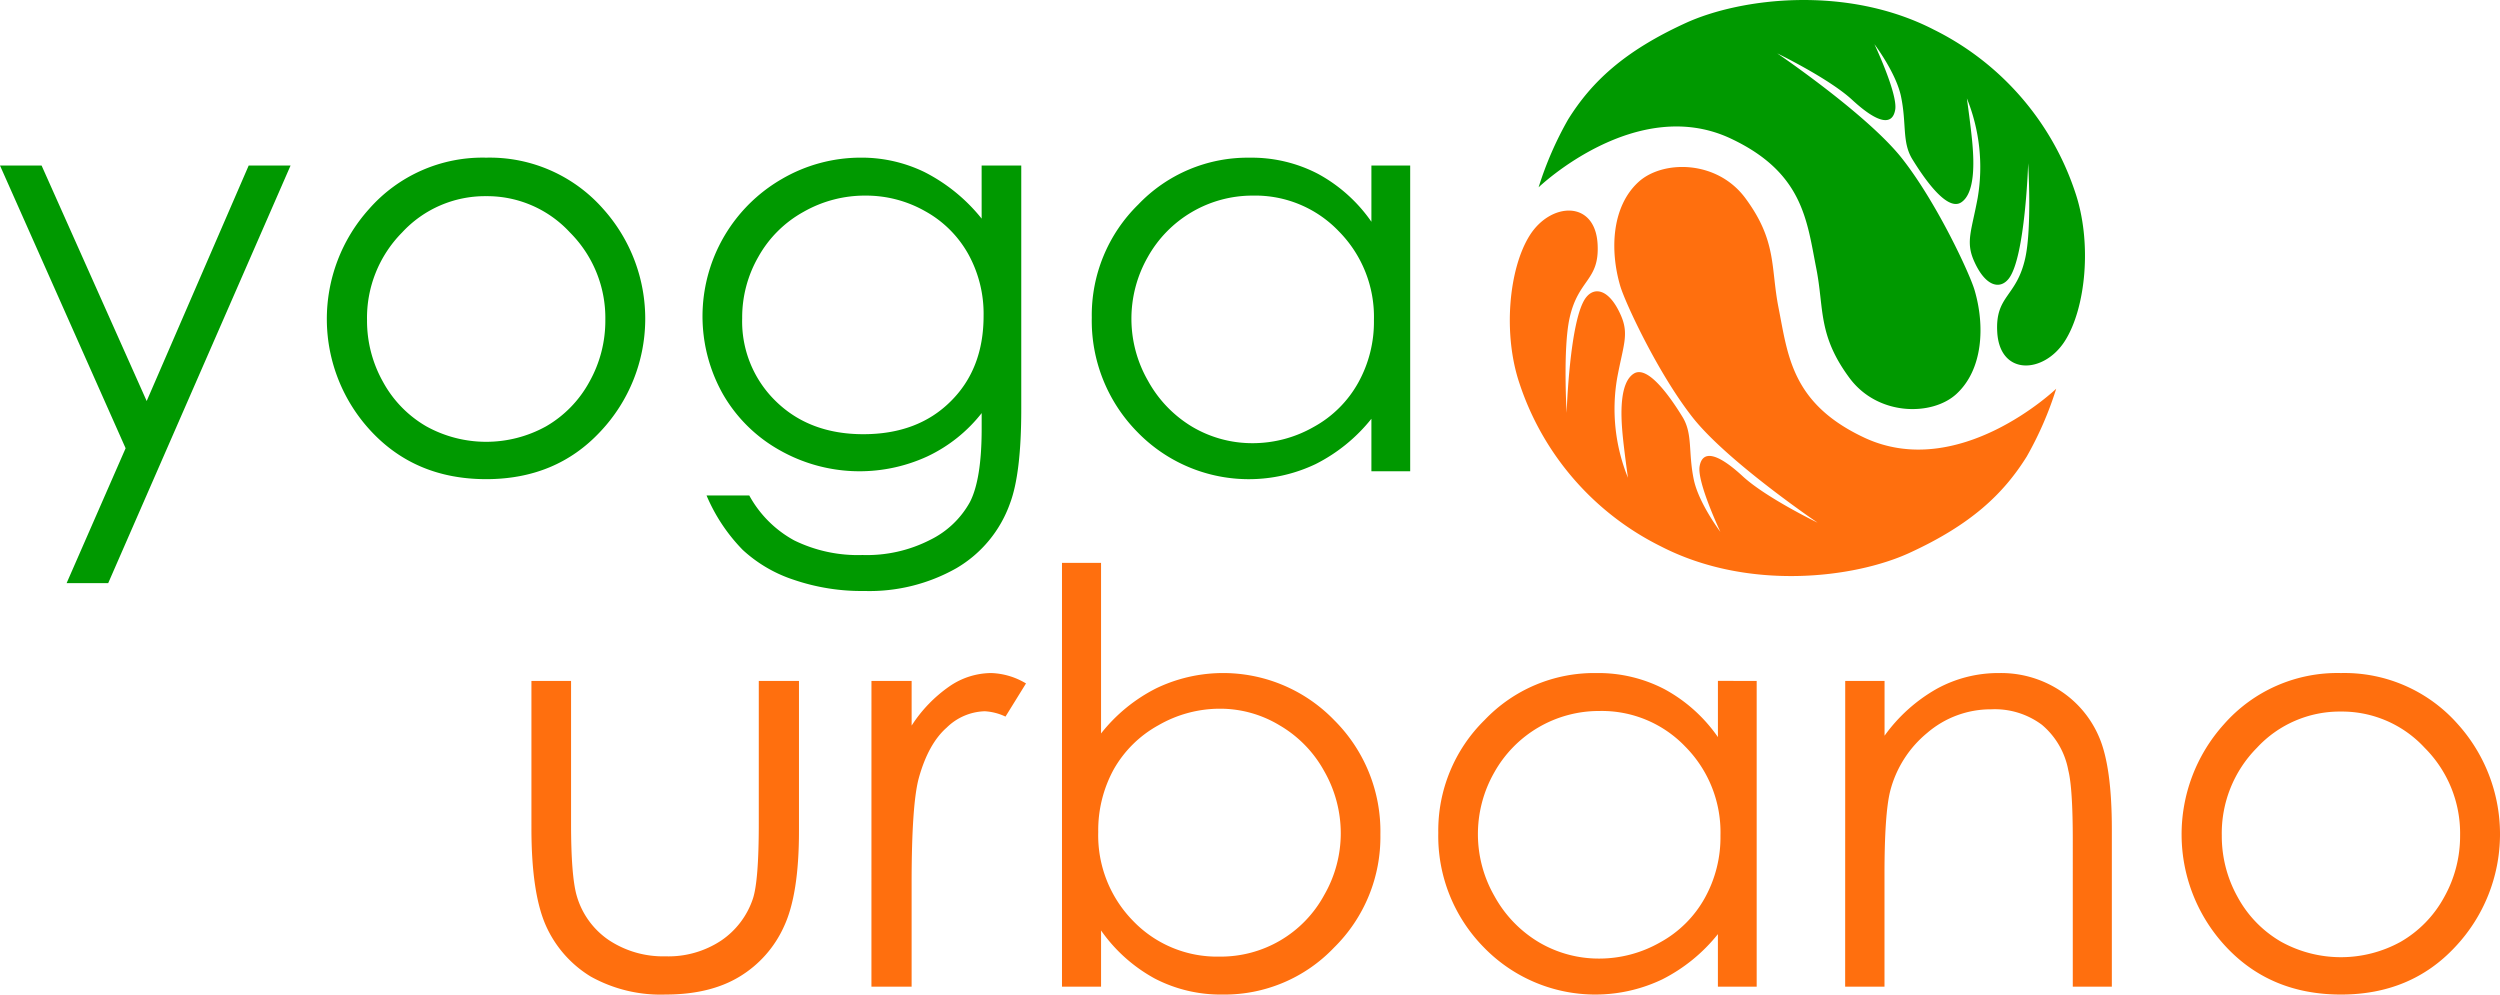
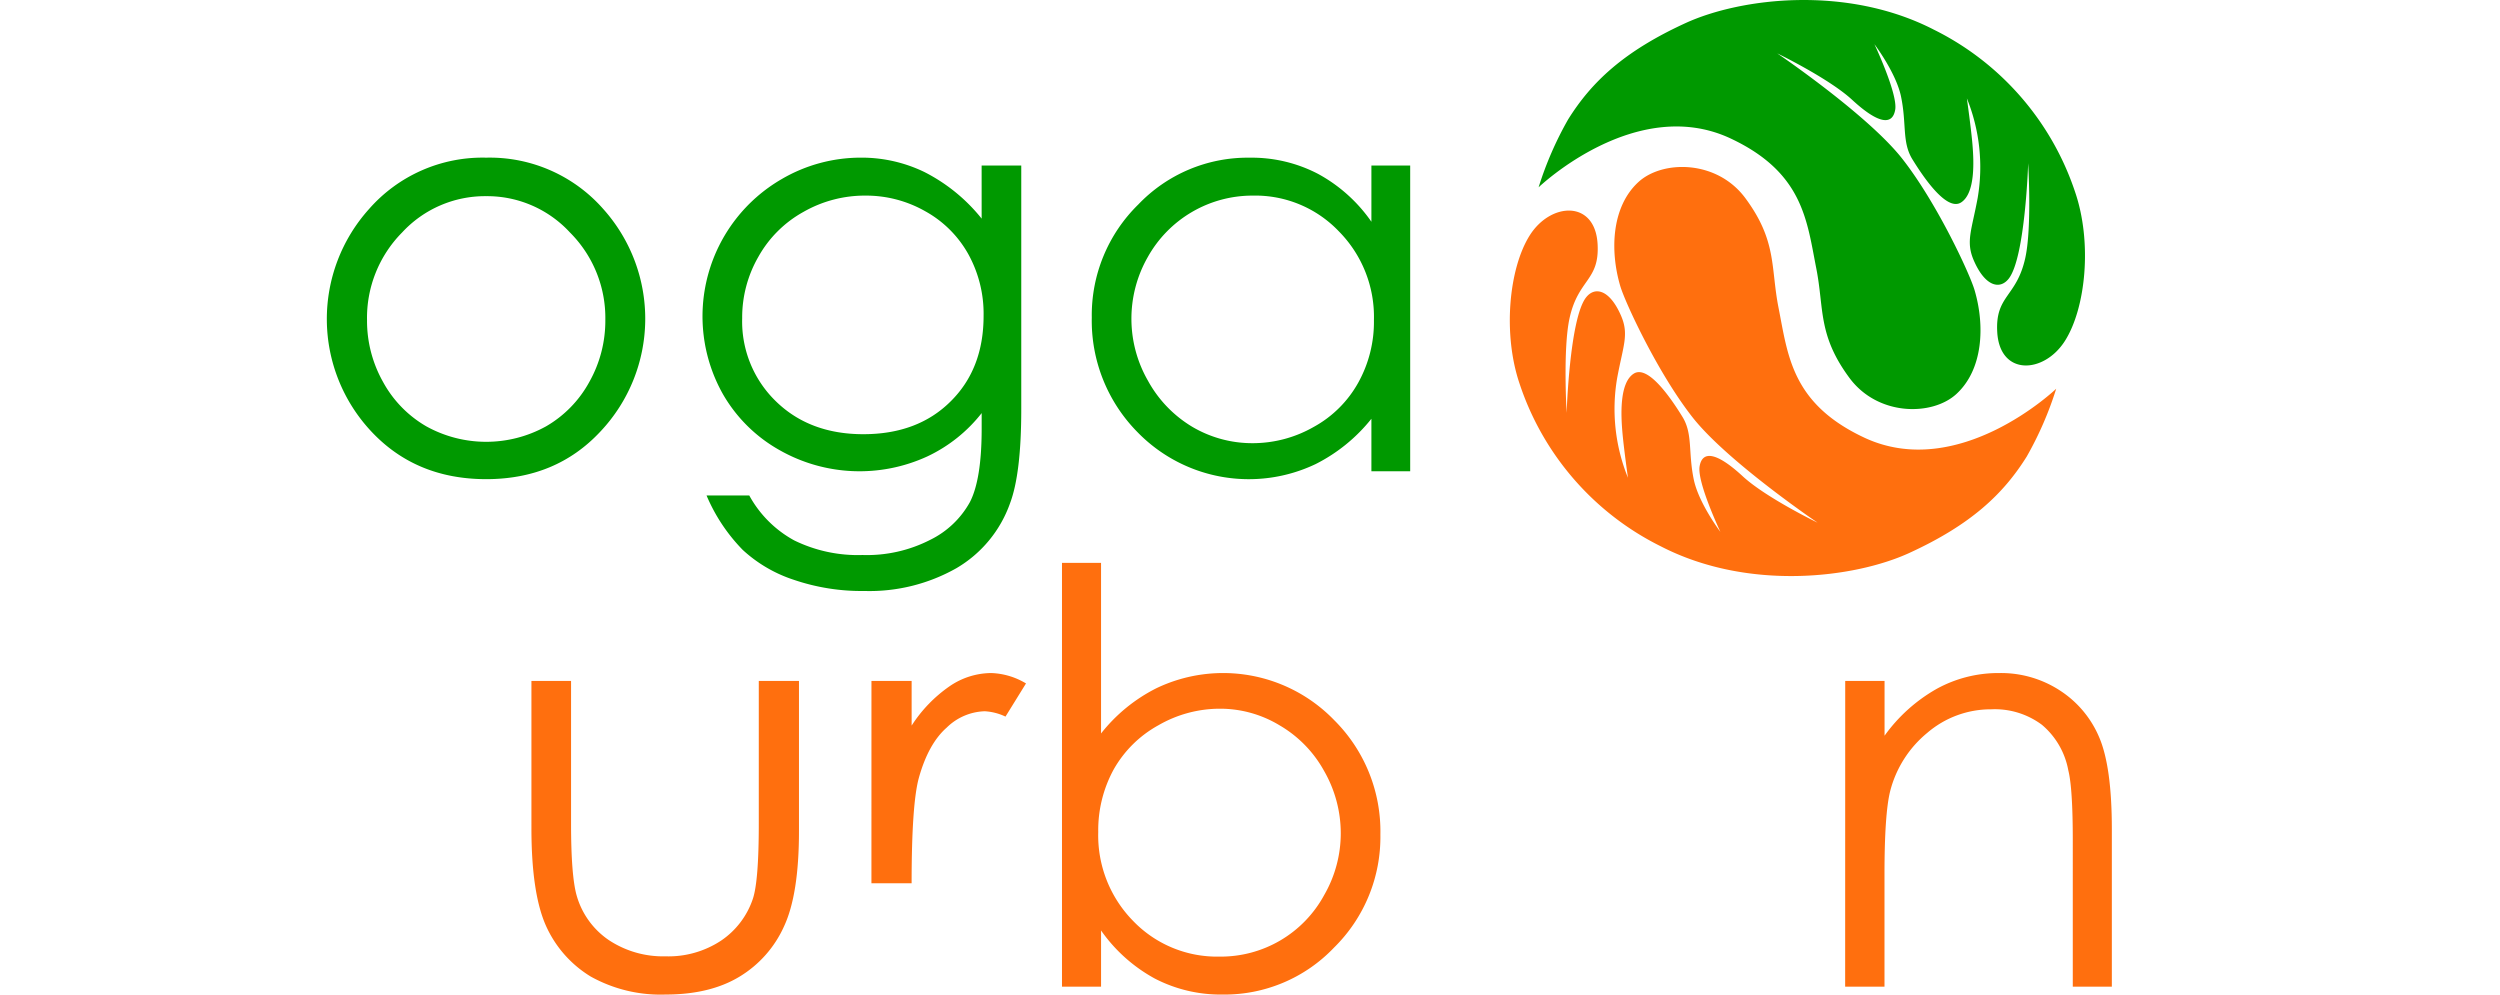
<svg xmlns="http://www.w3.org/2000/svg" id="Grupo_85" data-name="Grupo 85" width="416.311" height="165.616" viewBox="0 0 416.311 165.616">
-   <path id="Trazado_631" data-name="Trazado 631" d="M147.924,218.529h6.926l17.5,39.216,16.987-39.216h6.973L165.941,288.07h-6.926l9.827-22.463Z" transform="translate(-147.924 -190.963)" fill="#090" fill-rule="evenodd" />
  <path id="Trazado_632" data-name="Trazado 632" d="M220.508,223.832a18.8,18.8,0,0,0-13.992,6.037,20.212,20.212,0,0,0-5.85,14.6,20.754,20.754,0,0,0,2.668,10.3,19.088,19.088,0,0,0,7.207,7.394,20.588,20.588,0,0,0,19.936,0,19.094,19.094,0,0,0,7.206-7.394,20.754,20.754,0,0,0,2.667-10.3,20.125,20.125,0,0,0-5.9-14.6A18.752,18.752,0,0,0,220.508,223.832Zm0-6.412a25.158,25.158,0,0,1,19.467,8.517A27.37,27.37,0,0,1,239.554,263q-7.395,7.956-19.046,7.955-11.7,0-19.141-7.955a27.374,27.374,0,0,1-.374-37.017A25.139,25.139,0,0,1,220.508,217.42Z" transform="translate(-139.547 -191.165)" fill="#090" fill-rule="evenodd" />
  <path id="Trazado_633" data-name="Trazado 633" d="M274.055,223.738a20.584,20.584,0,0,0-10.343,2.714,19.272,19.272,0,0,0-7.487,7.441,20.219,20.219,0,0,0-2.715,10.248,18.526,18.526,0,0,0,5.616,13.852q5.615,5.476,14.554,5.476,9.031,0,14.507-5.428,5.522-5.427,5.523-14.274a20.544,20.544,0,0,0-2.527-10.248,18.374,18.374,0,0,0-7.161-7.16A19.928,19.928,0,0,0,274.055,223.738Zm19.328-5.008h6.6V259.3q0,10.719-1.871,15.678a20.388,20.388,0,0,1-8.939,10.81,29.387,29.387,0,0,1-15.3,3.79,34.926,34.926,0,0,1-11.793-1.871,23.168,23.168,0,0,1-8.471-4.962,29.154,29.154,0,0,1-6.036-9.078h7.113a18.773,18.773,0,0,0,7.487,7.487,24.072,24.072,0,0,0,11.372,2.434,23.111,23.111,0,0,0,11.279-2.527,15.172,15.172,0,0,0,6.6-6.271q1.964-3.79,1.966-12.214v-2.62a25.045,25.045,0,0,1-9.032,7.206,26.974,26.974,0,0,1-24.522-.982,24.924,24.924,0,0,1-9.547-9.407,26.394,26.394,0,0,1,9.827-35.8,26.044,26.044,0,0,1,13.1-3.556,23.985,23.985,0,0,1,10.623,2.387,29.009,29.009,0,0,1,9.547,7.767Z" transform="translate(-129.918 -191.165)" fill="#090" fill-rule="evenodd" />
  <path id="Trazado_634" data-name="Trazado 634" d="M328.567,223.738a19.97,19.97,0,0,0-17.5,10.248,20.727,20.727,0,0,0,.046,20.591,20.312,20.312,0,0,0,7.394,7.675,19.628,19.628,0,0,0,10.014,2.714,20.483,20.483,0,0,0,10.2-2.714,18.813,18.813,0,0,0,7.394-7.348,20.842,20.842,0,0,0,2.621-10.436,20.246,20.246,0,0,0-5.85-14.788A19.229,19.229,0,0,0,328.567,223.738Zm26.207-5.008v50.916h-6.459V260.9a28.011,28.011,0,0,1-9.266,7.535,25.859,25.859,0,0,1-29.669-5.289,26.4,26.4,0,0,1-7.628-19.094,25.8,25.8,0,0,1,7.721-18.812,25.183,25.183,0,0,1,18.579-7.816,23.889,23.889,0,0,1,11.325,2.668,25.766,25.766,0,0,1,8.938,8v-9.359Z" transform="translate(-119.943 -191.165)" fill="#090" fill-rule="evenodd" />
  <path id="Trazado_635" data-name="Trazado 635" d="M222.8,291.144h6.6v23.774q0,8.7.936,11.98a13.383,13.383,0,0,0,5.334,7.394,16.354,16.354,0,0,0,9.454,2.715,15.894,15.894,0,0,0,9.266-2.621,13.6,13.6,0,0,0,5.288-6.972q.982-2.95.982-12.495V291.144h6.693v24.991q0,10.529-2.481,15.863a18.735,18.735,0,0,1-7.394,8.377q-4.914,2.994-12.354,2.995a23.884,23.884,0,0,1-12.448-2.995,18.935,18.935,0,0,1-7.441-8.425q-2.436-5.427-2.434-16.285Z" transform="translate(-134.304 -177.755)" fill="#ff6f0e" fill-rule="evenodd" />
-   <path id="Trazado_636" data-name="Trazado 636" d="M270.708,291.345H277.4v7.441a23.179,23.179,0,0,1,6.318-6.551,12.378,12.378,0,0,1,6.926-2.2,11.966,11.966,0,0,1,5.8,1.73l-3.417,5.523a9.171,9.171,0,0,0-3.463-.89,9.428,9.428,0,0,0-6.317,2.715q-3.042,2.668-4.633,8.33-1.218,4.352-1.217,17.6v17.221h-6.692Z" transform="translate(-125.59 -177.956)" fill="#ff6f0e" fill-rule="evenodd" />
+   <path id="Trazado_636" data-name="Trazado 636" d="M270.708,291.345H277.4v7.441a23.179,23.179,0,0,1,6.318-6.551,12.378,12.378,0,0,1,6.926-2.2,11.966,11.966,0,0,1,5.8,1.73l-3.417,5.523a9.171,9.171,0,0,0-3.463-.89,9.428,9.428,0,0,0-6.317,2.715q-3.042,2.668-4.633,8.33-1.218,4.352-1.217,17.6h-6.692Z" transform="translate(-125.59 -177.956)" fill="#ff6f0e" fill-rule="evenodd" />
  <path id="Trazado_637" data-name="Trazado 637" d="M323.76,340.078a19.592,19.592,0,0,0,17.456-10.249,20.575,20.575,0,0,0,2.761-10.3,20.832,20.832,0,0,0-2.761-10.343,19.9,19.9,0,0,0-7.441-7.628,19.093,19.093,0,0,0-9.922-2.761,20.48,20.48,0,0,0-10.248,2.761,19.138,19.138,0,0,0-7.44,7.348,21.108,21.108,0,0,0-2.574,10.436,20.328,20.328,0,0,0,5.8,14.788A19.374,19.374,0,0,0,323.76,340.078Zm-26.206,5.006V274.514h6.505v28.407a27.386,27.386,0,0,1,9.219-7.535,25.713,25.713,0,0,1,29.623,5.335,26.116,26.116,0,0,1,7.675,19,25.854,25.854,0,0,1-7.721,18.859,25.182,25.182,0,0,1-18.579,7.816A23.771,23.771,0,0,1,313,343.728a26.3,26.3,0,0,1-8.939-8v9.36Z" transform="translate(-120.707 -180.78)" fill="#ff6f0e" fill-rule="evenodd" />
-   <path id="Trazado_638" data-name="Trazado 638" d="M377.387,296.353a19.973,19.973,0,0,0-17.5,10.248,20.729,20.729,0,0,0,.046,20.592,20.313,20.313,0,0,0,7.4,7.674,19.613,19.613,0,0,0,10.013,2.715,20.465,20.465,0,0,0,10.2-2.715,18.806,18.806,0,0,0,7.394-7.348,20.819,20.819,0,0,0,2.622-10.435,20.245,20.245,0,0,0-5.849-14.788A19.237,19.237,0,0,0,377.387,296.353Zm26.207-5.008v50.916h-6.459v-8.751a28.008,28.008,0,0,1-9.265,7.535,25.855,25.855,0,0,1-29.67-5.289,26.4,26.4,0,0,1-7.628-19.093,25.807,25.807,0,0,1,7.721-18.812,25.188,25.188,0,0,1,18.579-7.815A23.9,23.9,0,0,1,388.2,292.7a25.766,25.766,0,0,1,8.938,8v-9.359Z" transform="translate(-111.063 -177.956)" fill="#ff6f0e" fill-rule="evenodd" />
  <path id="Trazado_639" data-name="Trazado 639" d="M407.907,291.345h6.551v9.127a27.137,27.137,0,0,1,8.7-7.816,21.268,21.268,0,0,1,10.389-2.62,17.946,17.946,0,0,1,10.109,2.9,17.258,17.258,0,0,1,6.552,7.815q2.1,4.913,2.1,15.3v26.206h-6.505V317.974q0-8.8-.748-11.746a12.944,12.944,0,0,0-4.4-7.582,13.126,13.126,0,0,0-8.424-2.573,16.245,16.245,0,0,0-10.67,3.93,18.47,18.47,0,0,0-6.177,9.735q-.936,3.788-.936,13.852v18.672h-6.551Z" transform="translate(-100.634 -177.956)" fill="#ff6f0e" fill-rule="evenodd" />
-   <path id="Trazado_640" data-name="Trazado 640" d="M481.837,296.447a18.8,18.8,0,0,0-13.993,6.037,20.212,20.212,0,0,0-5.849,14.6,20.77,20.77,0,0,0,2.666,10.3,19.089,19.089,0,0,0,7.207,7.394,20.585,20.585,0,0,0,19.935,0,19.086,19.086,0,0,0,7.207-7.394,20.758,20.758,0,0,0,2.669-10.3,20.131,20.131,0,0,0-5.9-14.6A18.752,18.752,0,0,0,481.837,296.447Zm0-6.411a25.158,25.158,0,0,1,19.467,8.517,27.37,27.37,0,0,1-.421,37.064q-7.394,7.955-19.046,7.955-11.7,0-19.141-7.955a27.376,27.376,0,0,1-.375-37.017A25.14,25.14,0,0,1,481.837,290.036Z" transform="translate(-92.013 -177.956)" fill="#ff6f0e" fill-rule="evenodd" />
  <path id="Trazado_641" data-name="Trazado 641" d="M452.343,251.989c3.5-5.49,4.566-16.445,1.708-24.8a46.572,46.572,0,0,0-23.528-27.045c-14.511-7.475-32.156-5.3-41.336-1.1-10.26,4.7-15.661,9.794-19.567,16.054a57.526,57.526,0,0,0-4.914,11.3s16.214-15.543,31.989-8.128c12.087,5.683,12.682,13.665,14.26,21.67,1.315,6.669.22,11.042,5.519,18.2,4.741,6.4,13.779,6.356,17.788,2.69,4.484-4.1,4.791-11.412,3.033-17.349-.814-2.744-6.283-14.54-12.053-21.87s-20.8-17.518-20.8-17.518,8.617,4.172,12.471,7.731c4.41,4.073,6.738,4.277,7.178,1.639s-3.463-10.9-3.463-10.9,3.6,4.752,4.427,8.7c.966,4.618.138,7.617,1.9,10.476s5.678,8.719,8.1,7.18,2.12-7.012,1.9-9.65-.931-7.686-.931-7.686a30.5,30.5,0,0,1,1.8,16.577c-1.013,5.475-2.01,7.277-.642,10.427,1.88,4.327,4.341,4.9,5.811,3.024,2.751-3.51,3.238-19.225,3.238-19.225s.644,10.677-.481,15.778c-1.448,6.56-5.015,6.2-4.669,12.335C441.494,257.842,448.845,257.48,452.343,251.989Z" transform="translate(-108.492 -195.205)" fill="#090" fill-rule="evenodd" />
  <path id="Trazado_642" data-name="Trazado 642" d="M364,230.071c-3.5,5.491-4.565,16.445-1.707,24.8a46.564,46.564,0,0,0,23.527,27.045c14.511,7.476,32.156,5.3,41.337,1.1,10.26-4.7,15.66-9.8,19.566-16.054a57.556,57.556,0,0,0,4.914-11.3s-16.213,15.543-31.989,8.127c-12.088-5.682-12.68-13.665-14.26-21.67-1.314-6.669-.22-11.043-5.519-18.2-4.742-6.4-13.78-6.356-17.788-2.691-4.484,4.1-4.791,11.412-3.033,17.349.814,2.744,6.283,14.541,12.054,21.871s20.8,17.518,20.8,17.518-8.617-4.173-12.47-7.731c-4.412-4.074-6.739-4.279-7.179-1.639s3.462,10.9,3.462,10.9-3.6-4.752-4.426-8.694c-.964-4.619-.138-7.618-1.9-10.477s-5.678-8.718-8.1-7.179-2.12,7.011-1.9,9.65.932,7.686.932,7.686a30.492,30.492,0,0,1-1.8-16.577c1.013-5.475,2.009-7.278.641-10.428-1.88-4.327-4.341-4.9-5.811-3.024-2.751,3.511-3.238,19.225-3.238,19.225S369.476,249,370.6,243.9c1.448-6.558,5.013-6.2,4.667-12.335C374.854,224.218,367.5,224.58,364,230.071Z" transform="translate(-109.229 -190.926)" fill="#ff6f0e" fill-rule="evenodd" />
</svg>